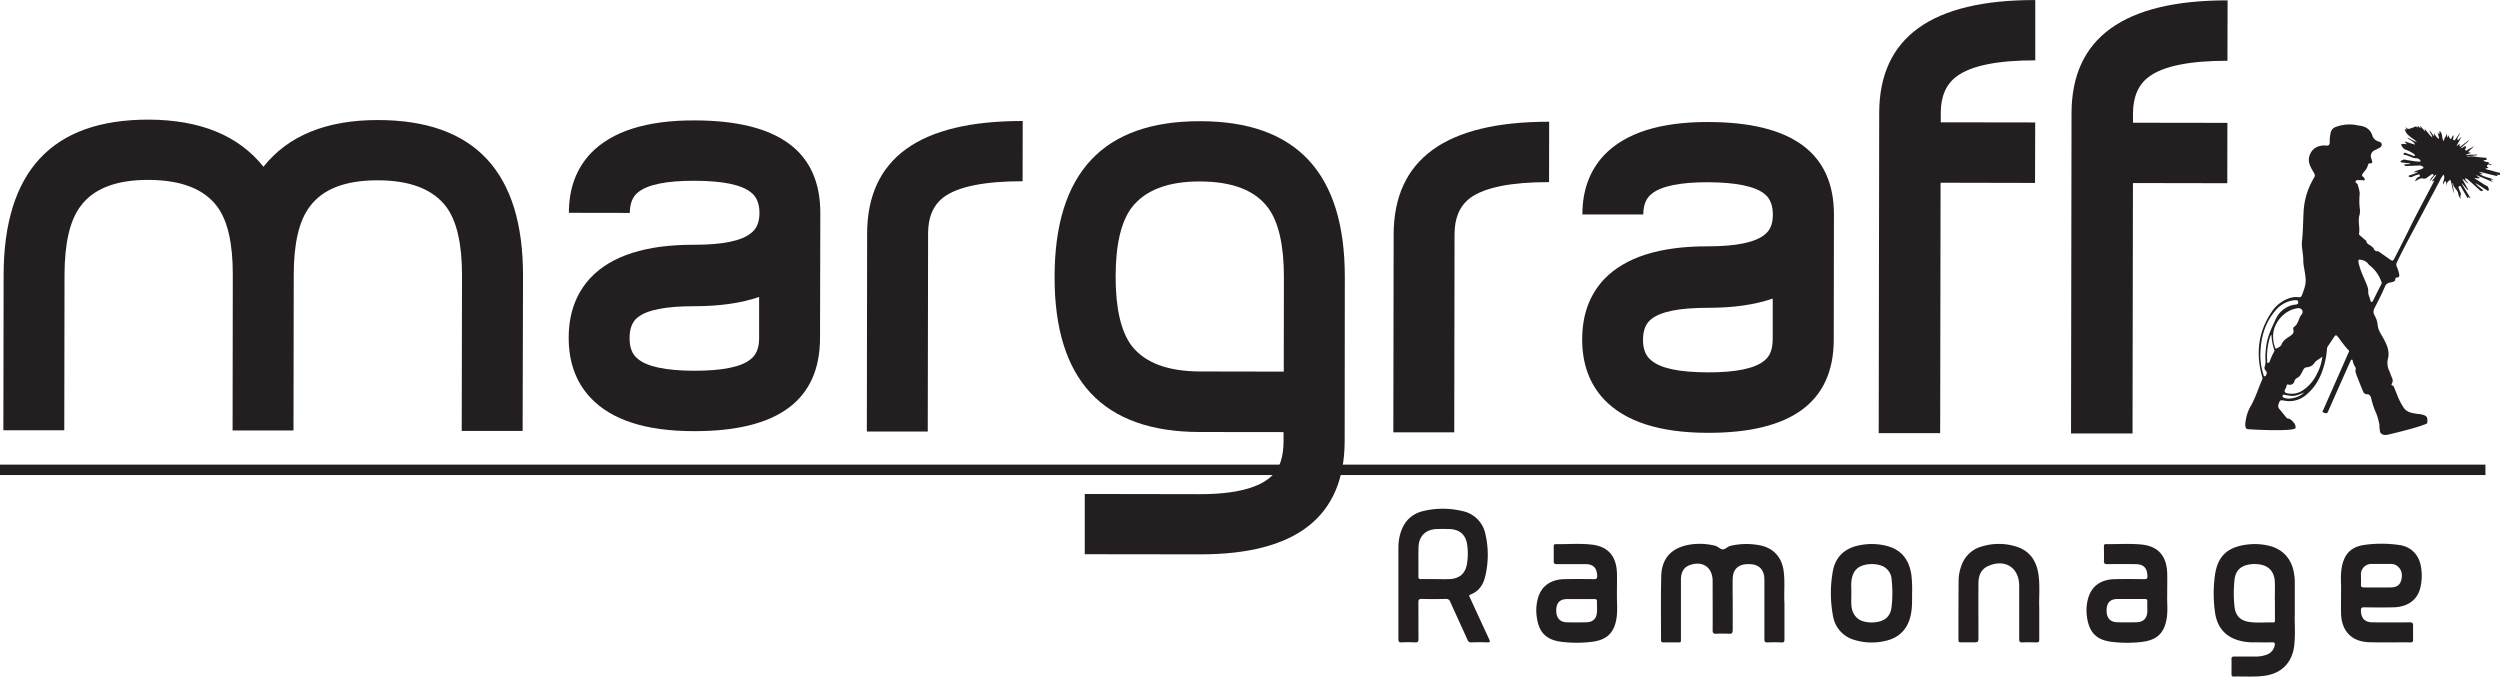
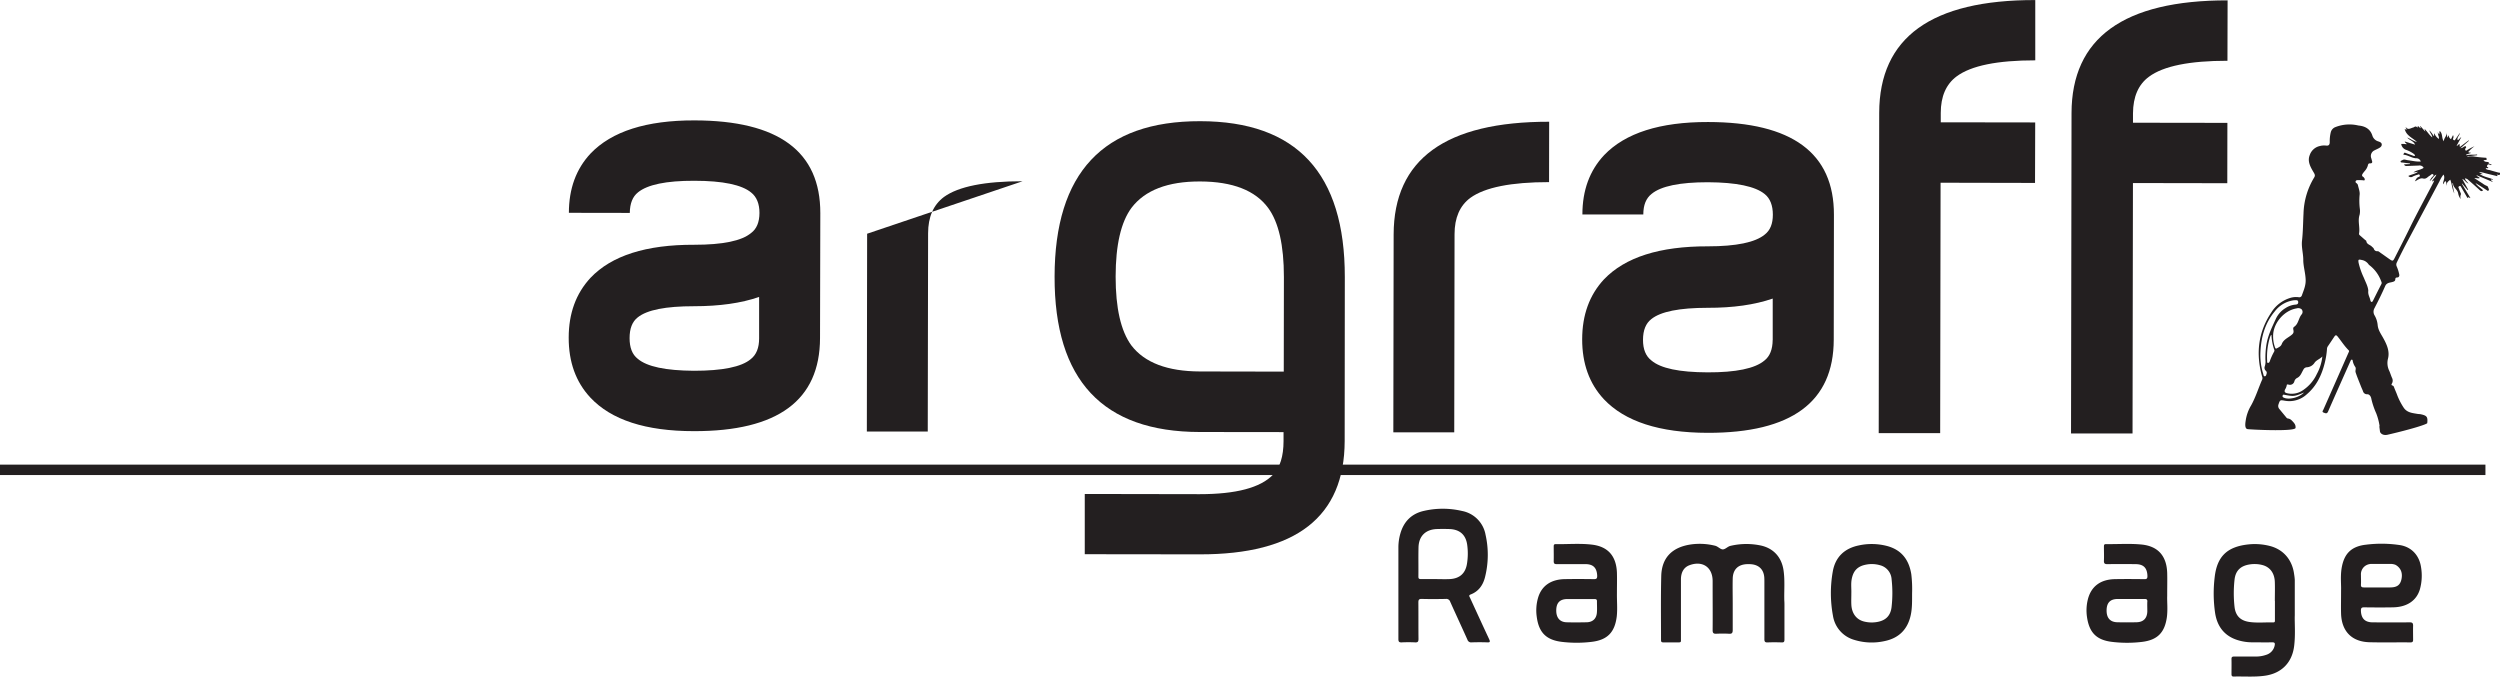
<svg xmlns="http://www.w3.org/2000/svg" id="Layer_1" data-name="Layer 1" viewBox="0 0 1231.36 333.24">
  <defs>
    <style>.cls-1{fill:#231f20;}</style>
  </defs>
  <path class="cls-1" d="M1223.24,672.83c0,5.19,0,10.38,0,15.58,0,1.05-.27,1.43-1.36,1.39-2.3-.08-4.6-.1-6.89,0-1.32.06-1.64-.39-1.63-1.66,0-9.29,0-18.58,0-27.87,0-.82,0-1.64-.05-2.46-.28-3.82-2.51-6.12-6.32-6.51a16,16,0,0,0-2-.06c-4.56.13-7.12,2.58-7.23,7.15-.1,4.05,0,8.09,0,12.14,0,4.37,0,8.74,0,13.11,0,1.39-.3,2-1.81,1.89a56.29,56.29,0,0,0-6.23,0c-1.43.07-1.87-.37-1.85-1.83.07-7,0-13.89,0-20.83v-3.28c0-6.84-5-10.22-11.43-7.81-2.68,1-4.17,3.38-4.18,7,0,9.51,0,19,0,28.53,0,.49,0,1,0,1.47.07.79-.27,1-1,1q-3.85,0-7.71,0c-.88,0-1.1-.33-1.1-1.16,0-10.49-.15-21,.11-31.48.22-9,5.27-14.22,14.61-15.6a31.36,31.36,0,0,1,11.89.63c1.47.35,2.64,1.86,3.88,1.81s2.34-1.45,3.75-1.75a34.27,34.27,0,0,1,15.28-.08c6.06,1.48,9.84,5.78,10.8,12,.76,5,.26,10,.4,15.06C1223.27,670.42,1223.24,671.63,1223.24,672.83Z" transform="translate(-344.32 -373.38)" />
-   <path class="cls-1" d="M1348.74,672.76c0,5.92,0,10.78,0,15.64,0,1.05-.3,1.43-1.38,1.4-2.3-.07-4.6-.11-6.89,0-1.36.07-1.61-.46-1.61-1.68,0-7.54,0-15.08,0-22.62,0-1.2,0-2.4,0-3.6,0-8.93-7-13.42-15.25-9.74-3.62,1.62-4.79,4.8-4.82,8.45-.07,8.74,0,17.48,0,26.21,0,2.95,0,2.95-2.89,2.95-1.91,0-3.83,0-5.74,0-.92,0-1.22-.28-1.22-1.21,0-9.78,0-19.56.08-29.33a21.49,21.49,0,0,1,1.27-6.91,14.71,14.71,0,0,1,10.06-9.75,28.6,28.6,0,0,1,17,0c6.7,2.07,10,7,11,13.71C1349.18,662.12,1348.53,668,1348.74,672.76Z" transform="translate(-344.32 -373.38)" />
  <path class="cls-1" d="M1077.77,688.16c-3.18-6.77-6.28-13.57-9.41-20.37-.28-.61-.8-1.18.35-1.62,3.85-1.48,6-4.52,7-8.34a45,45,0,0,0,.3-21.11,14.52,14.52,0,0,0-11.55-11.66,41.29,41.29,0,0,0-19,0c-6,1.41-9.77,5.3-11.43,11.23a24.81,24.81,0,0,0-.94,6.63c0,7.38,0,14.76,0,22.14h0c0,7.7,0,15.41,0,23.11,0,1.33.41,1.66,1.66,1.61a65.24,65.24,0,0,1,6.56,0c1.43.08,1.69-.47,1.68-1.77-.07-6,0-11.91-.06-17.87,0-1.31.27-1.8,1.69-1.76,3.93.1,7.87.08,11.81,0a2,2,0,0,1,2.19,1.42c2.79,6.23,5.68,12.42,8.47,18.65a1.89,1.89,0,0,0,2.08,1.32c2.56-.08,5.14-.09,7.7,0C1078.3,689.86,1078.35,689.41,1077.77,688.16ZM1066.88,651c-.74,4.85-3.68,7.39-8.58,7.61-2.35.1-4.7,0-7,0v0c-2.35,0-4.7,0-7,0-.92,0-1.38-.14-1.36-1.23.06-4.81-.06-9.62.06-14.42.14-5.53,3.49-8.79,9-9,2.07-.06,4.15-.07,6.23,0,5,.18,8,2.72,8.73,7.63A31.51,31.51,0,0,1,1066.88,651Z" transform="translate(-344.32 -373.38)" />
  <path class="cls-1" d="M1474.6,676.46c0-7.35,0-12.37,0-17.4a23.71,23.71,0,0,0-.31-2.77c-.9-7.15-5.27-12.28-12-14a29.68,29.68,0,0,0-10.74-.74c-10.24,1.15-15.24,5.87-16.4,16.12a66.45,66.45,0,0,0,.21,17.65c1.07,6.94,4.91,11.67,11.85,13.56a24.17,24.17,0,0,0,6.16.87c3.39,0,6.78.08,10.16,0,1.24,0,1.37.5,1.18,1.48a6,6,0,0,1-4.15,4.67,15.19,15.19,0,0,1-5.31.85c-3.5,0-7,0-10.5,0-1,0-1.35.29-1.32,1.3.06,2.46,0,4.92,0,7.38,0,.83.26,1.2,1.12,1.18,5.13-.14,10.28.32,15.4-.42,8.17-1.17,13.37-6.49,14.35-14.69C1475,685.72,1474.45,679.93,1474.6,676.46Zm-9.78-7.08c0,3.12,0,6.23,0,9.34,0,.59.12,1.24-.84,1.22-3.88-.09-7.78.33-11.62-.2-4.49-.61-6.92-3-7.43-7.45a60,60,0,0,1,0-13.4c.51-4.54,3.07-6.86,7.57-7.52a15.34,15.34,0,0,1,6.18.32c3.74,1,6,4,6.1,8.52.1,3.06,0,6.12,0,9.17Z" transform="translate(-344.32 -373.38)" />
  <path class="cls-1" d="M1536.77,652.63c-.89-5.75-4.67-9.84-10.39-10.77a61.24,61.24,0,0,0-16.67-.2c-7.43.82-11,4.59-12.1,12-.57,3.91-.1,7.86-.21,10.47,0,4.71-.09,8.1,0,11.48.27,8.72,5.3,13.88,14,14.1,6.72.18,13.45,0,20.17.08,1,0,1.34-.35,1.31-1.33,0-2.29-.07-4.59,0-6.88,0-1.29-.37-1.68-1.68-1.67-6.06.06-12.13.05-18.2,0-3.87,0-5.69-1.92-5.83-5.74,0-1.31.34-1.67,1.64-1.65,4.75.06,9.51.09,14.26,0,6.91-.16,11.56-3.37,13.19-9A25,25,0,0,0,1536.77,652.63Zm-9.72,6.44c-.67,2.55-2.24,3.63-5.44,3.65-4.31,0-8.62,0-12.92,0-1.11,0-1.58-.27-1.5-1.45.09-1.58,0-3.16,0-4.74a5.06,5.06,0,0,1,2.92-4.9,5.72,5.72,0,0,1,2.68-.49c2.92,0,5.84,0,8.77,0a6.45,6.45,0,0,1,2.68.46C1526.92,653.13,1527.9,655.77,1527.05,659.07Z" transform="translate(-344.32 -373.38)" />
  <path class="cls-1" d="M1411.76,667c0-4.77.09-8.1,0-11.43-.27-8.41-4.56-13.24-12.78-14-5.77-.55-11.59-.11-17.38-.19-1,0-1,.57-1,1.28,0,2.3.09,4.6,0,6.89-.07,1.42.47,1.72,1.78,1.7,4.59-.07,9.19-.06,13.78,0,4,0,5.75,1.91,5.87,5.86,0,1.27-.36,1.55-1.56,1.53-4.87-.06-9.74-.1-14.6,0-7.1.18-11.62,3.66-13.21,10.05a22.39,22.39,0,0,0-.4,8.63c1.11,7.61,4.64,11.29,12.28,12.21a61.89,61.89,0,0,0,14.9,0c7.57-.94,11.09-4.6,12.16-12.13C1412.11,673.49,1411.65,669.54,1411.76,667Zm-9.79,2.63c-.08,1.63,0,3.27,0,4.9-.12,3.42-1.92,5.26-5.31,5.34q-4.74.11-9.48,0c-3.53-.09-5.3-2.13-5.27-5.87s1.77-5.53,5.33-5.59c2.18,0,4.36,0,6.54,0h0c2.29,0,4.58,0,6.87,0C1401.55,668.41,1402,668.59,1402,669.67Z" transform="translate(-344.32 -373.38)" />
  <path class="cls-1" d="M1140.73,665.53c0-3.33.09-6.67,0-10-.29-8.17-4.31-12.91-12.2-13.88-6-.73-12-.16-18-.26-.87,0-.94.51-.94,1.18,0,2.4.06,4.81,0,7.21,0,1.19.41,1.48,1.52,1.46,4.7,0,9.4,0,14.1,0,3.9,0,5.65,1.89,5.8,5.77,0,1.3-.35,1.64-1.63,1.62-4.81-.06-9.63-.09-14.44,0-6.83.15-11.35,3.39-13.05,9.17a22.4,22.4,0,0,0-.65,9.42c1,7.61,4.58,11.33,12.21,12.29a61.3,61.3,0,0,0,14.89,0c7.74-.93,11.36-4.75,12.31-12.54C1141.05,673.2,1140.67,669.35,1140.73,665.53Zm-9.85,9.35c-.17,3.16-2,4.94-5.12,5s-6.56.1-9.84,0-5.12-2.2-5.08-5.91,1.79-5.44,5.26-5.53h6.56c2.35,0,4.7,0,7,0,.92,0,1.27.27,1.23,1.21C1130.88,671.38,1131,673.14,1130.88,674.88Z" transform="translate(-344.32 -373.38)" />
  <path class="cls-1" d="M1286.11,665.6a63.08,63.08,0,0,0-.38-9.32c-1.1-7-4.66-11.93-11.68-13.9a29.88,29.88,0,0,0-14.13-.37c-7.12,1.45-11.65,5.76-12.88,12.9a61,61,0,0,0,.11,21.84,14.66,14.66,0,0,0,10.42,11.78,29.08,29.08,0,0,0,15,.61c7-1.44,11.33-5.72,12.87-12.77C1286.22,672.8,1286.09,669.2,1286.11,665.6ZM1276,672.4c-.54,4.49-3.11,6.79-7.64,7.42a15.3,15.3,0,0,1-6.17-.38c-3.58-1-5.8-4-6-8.26-.09-1.85,0-3.71,0-5.56.07-2.34-.26-4.7.18-7,.8-4.23,3-6.4,7.19-7.16a14.51,14.51,0,0,1,6.65.29,7.61,7.61,0,0,1,5.81,7A61,61,0,0,1,1276,672.4Z" transform="translate(-344.32 -373.38)" />
-   <path class="cls-1" d="M601.74,585.63l-30,0,.14-76.6q0-23.36-7.75-33.76c-6.55-8.68-17.78-13.06-33.78-13.08s-27.14,4.31-33.49,13Q489,485.47,489,508.86l-.12,76.55-30,0,.1-76.58q.07-23.38-7.74-33.78c-6.51-8.68-17.8-13-33.75-13.06s-27.19,4.3-33.54,13q-7.8,10.36-7.85,33.73l-.12,76.58-30,0,.12-76.42q.11-76.71,71.45-76.58,38.08.12,56.54,23.2,18.27-23,56.37-23,71.61.07,71.47,76.78Z" transform="translate(-344.32 -373.38)" />
  <path class="cls-1" d="M748.22,539.88q-.08,46-62.16,45.86-35.53,0-51-16.58-10.68-11.49-10.63-29.5,0-17.85,10.73-29.43,15.57-16.41,51.09-16.29c14.06,0,23.42-1.92,28-5.79,2.75-2,4.11-5.33,4.14-9.83s-1.39-8-4.09-10.11c-4.57-3.8-13.93-5.79-28-5.79-13.86-.05-23.1,1.92-27.72,5.69-2.7,2.12-4,5.52-4.06,10.14l-30-.05c0-11.87,3.57-21.64,10.72-29.25,10.41-10.85,27.43-16.32,51.12-16.27q62.09.07,62,45.69Zm-30,.12,0-20.36c-8.85,3.07-19.55,4.57-32.08,4.57-13.88,0-23.08,1.78-27.72,5.5-2.7,2.12-4,5.5-4,10.19s1.29,8.07,4,10.19C663,554,672.22,555.9,686.11,556c14,0,23.41-1.87,28-5.74,2.74-2.16,4.11-5.52,4.11-10.21" transform="translate(-344.32 -373.38)" />
-   <path class="cls-1" d="M848,462.65q-28,0-38.72,7.73-7.82,5.81-7.83,17.9l-.17,97.64-30,0,.14-97.42q.08-55.63,76.63-55.52Z" transform="translate(-344.32 -373.38)" />
+   <path class="cls-1" d="M848,462.65q-28,0-38.72,7.73-7.82,5.81-7.83,17.9l-.17,97.64-30,0,.14-97.42Z" transform="translate(-344.32 -373.38)" />
  <path class="cls-1" d="M1006.63,590.63q-.12,55.93-71.45,55.79l-56.57-.07,0-29.67,56.59.1c17.9,0,29.94-3.16,36.12-9.58,3.45-3.51,5.2-9.05,5.2-16.61l0-4.38-41.3-.05q-71.64-.1-71.47-76.51.08-76.71,71.72-76.58,71.31.07,71.23,76.8Zm-30-34.21.07-46.6q0-23.44-7.73-34c-6.38-8.66-17.49-13-33.49-13.06s-27.24,4.33-33.81,12.94q-7.83,10.5-7.85,33.95c0,15.41,2.55,26.77,7.76,33.87,6.51,8.51,17.8,12.77,33.75,12.82Z" transform="translate(-344.32 -373.38)" />
  <path class="cls-1" d="M1107.3,463.08c-18.7,0-31.59,2.58-38.74,7.73-5.21,3.84-7.81,9.83-7.81,17.9l-.15,97.62-30,0,.15-97.44q.1-55.64,76.6-55.55Z" transform="translate(-344.32 -373.38)" />
  <path class="cls-1" d="M1247.52,540.68q-.07,46-62.14,45.89-35.57-.08-51.12-16.59-10.68-11.52-10.65-29.5T1134.33,511q15.62-16.38,51.2-16.29c14,0,23.34-1.95,28-5.79,2.7-2.09,4-5.33,4-9.8s-1.31-8-4-10.14c-4.62-3.8-13.93-5.77-28-5.84-13.89,0-23.1,1.92-27.72,5.74-2.73,2.14-4.09,5.5-4.09,10.12l-30,0q0-17.81,10.72-29.23c10.41-10.87,27.48-16.34,51.17-16.29q62.12.07,62,45.72Zm-30.06.14,0-20.38q-13.32,4.6-32.06,4.55-20.82,0-27.72,5.55c-2.72,2.11-4.09,5.47-4.11,10.16s1.36,8.07,4.09,10.19c4.59,3.94,13.81,5.84,27.72,5.89s23.35-1.88,28-5.82q4-3.13,4.06-10.14" transform="translate(-344.32 -373.38)" />
  <path class="cls-1" d="M1346.66,463.48l-46.52-.1-.2,123.35-30.27,0,.24-157.75q.1-55.71,76.87-55.57l0,29.69c-18.66,0-31.57,2.6-38.72,7.9-5.2,3.85-7.83,9.88-7.83,18l0,4.62,46.52.07Z" transform="translate(-344.32 -373.38)" />
  <path class="cls-1" d="M1441.36,463.62l-46.47-.08-.2,123.35-30.3,0,.25-157.73q.06-55.67,76.87-55.6l-.07,29.75c-18.61,0-31.52,2.57-38.65,7.85-5.23,3.84-7.83,9.88-7.88,18.05v4.62l46.5.07Z" transform="translate(-344.32 -373.38)" />
  <rect class="cls-1" y="228.85" width="1224.19" height="5.13" />
  <path class="cls-1" d="M1516.22,583.26c.12.93.27,2.06.35,2.69s1.26,2.16,3.86,1.53c11.78-2.73,19.36-5.15,19.42-5.72.31-3-.14-3.66-3.12-4.32-.57-.13-1.17-.1-1.75-.2-2.57-.46-5.2-.61-6.86-3.25a31.59,31.59,0,0,1-3.13-6.16c-.43-1.2-1-2.36-1.43-3.55-.17-.42-.31-.88-.81-1-.66-.2-.58-.58-.3-1a2.93,2.93,0,0,0,0-2.87c-.47-1.08-.81-2.22-1.28-3.31a8.69,8.69,0,0,1-.66-6.07c.93-3.59-.56-6.94-2.32-10.11-1.1-2-2.47-3.84-2.75-6.28a11.57,11.57,0,0,0-1.52-4.89,3.47,3.47,0,0,1-.1-3.51c1.86-3.6,3.69-7.22,5.3-10.94.74-1.69,2.27-1.68,3.49-2,.89-.26,1.42-.44,1.5-1.3.06-.65.15-.92.93-.94s1.2-.64,1-1.56a19.64,19.64,0,0,0-1.18-3.77,2.23,2.23,0,0,1,0-2.07q2.71-5.67,5.68-11.21,7.65-14.35,15.3-28.71a16.21,16.21,0,0,1,2-3.38c1,1.69-.25,3.1-.24,4.79.6-.55.62-1.3,1.23-1.55.66.64.2,1.53.72,2.27-.41-1.52.68-2.15,1.63-3,.85,2.12.87,4.45,2,6.81-.37-1.88-.66-3.41-1-4.94l.38-.13c-.06,2.13,2.11,3,2.5,4.93a6.45,6.45,0,0,0,1.26,2.9,5,5,0,0,1-.14-1.6c.31-.93.36-.91,0-1.69-.25-.59-.5-1.17-.71-1.78-.14-.42-.57-.89.13-1.27s.84.27,1.07.65c.91,1.53,1.79,3.07,2.68,4.61.31.52.47.61.55.46.48-.89.73.42,1.18.06l-4.22-7,.15-.11,2.74,3.23.27-.18-2.93-5.32c1.32.51,1.7,1.77,3.08,2.3-.72-1-1.54-1.51-1.77-2.56a2.58,2.58,0,0,1,1.72.82c1.85,1.62,3.71,3.24,5.51,4.92.58.53,1,.83,1.71.11-1.24-1.18-2.79-2.06-3.75-3.55,2,1.16,3.86,2.41,5.76,3.64.18.12.6.46.61.17s.37-.79.33-.82c-.54-.42-.27-1.34-1.16-1.61a9.6,9.6,0,0,1-2.11-1.23c-1.25-.79-2.48-1.6-4-2.6,1.17-.08,1.9.36,2.63,0-.29-.64-1.12-.56-1.59-1.46l8,3.37c-.16-.66-.91-.56-.87-1.12.31-.38.68.41,1-.16-2-.93-4.27-1.12-6.45-2.57h1.55l-2-1a8.69,8.69,0,0,1,2.54.38c2,.55,4,1,6,1.49.2.05.55.28.62-.14,0-.12-.24-.29-.46-.54l.53.12c.46.07,1,.4,1.18-.4s-.53-.6-.93-.71c-1.27-.37-2.56-.69-3.82-1.09-.77-.24-1.7-.13-2.32-.83.37-.5.93,0,1.26-.33.12-.53-1-.28-.51-1.23.72-1.35,1.64.42,2.21-.38-1.82-.71-1.82-.71-1.31-1.16-.83-.37-2,.07-2.74-1,.42-.06.69-.08,1-.14s.69.07.55-.31.09-.76-.35-.79c-1.51-.09-3-.22-4.5-.42s-3-.57-4.57.09c0-.12,0-.24,0-.36l4.74-.56c0-.13,0-.26,0-.39-1.79.3-3.59-.09-5.37.43,0-.12,0-.23-.05-.35l2.42-.8c-.42-.33-1,0-1.36-.51a20.56,20.56,0,0,1,3.08-2.81,28.4,28.4,0,0,0-3.3,1.69c-.35.19-.74.66-1.09.38a.82.82,0,0,1,.09-1.2c.33-.33.14-.6-.06-.82s-.48,0-.71.12c-.51.23-.88.76-1.82.8l4.13-3.67-.17-.19-4.3,3.26c-.07-.63-.12-1.09-.16-1.56-.54.23-.69.86-1.45,1l2.32-4.27c-.88.41-1,1.28-1.78,1.44-.52-1.37.89-2.07,1.11-3.59l-2.2,3.19c-.2.28-.31.7-.83.38s-.42-.5-.27-.9a1.9,1.9,0,0,0-.09-1.55c-.39.78-.68,1.38-1,2a2,2,0,0,1-1.08-1.83c-.55.17-.19.82-.74,1-.11-.87-.22-1.7-.33-2.54.28,1.72-1.38,2.74-1.39,4.42-1.19-1.54-.43-3.7-2-5.08-.33.69,0,1.21-.27,1.6-.45-.11-.26-.67-.77-.91.16.68.26,1.21.41,1.73a2.32,2.32,0,0,1,.16,1.52,7.36,7.36,0,0,1-2.24-2.76c-.45.41.26.89-.25,1.36a17.53,17.53,0,0,0-2.13-2.86c.2,1.32,1.31,2.09,1.4,3.48-1.55-1.21-2.39-2.81-3.83-4.26.16.56.24.82.41,1.43l-2.43-2.74c-.43.47.46.6,0,1.06l-1.11-1.05c-.47.06,0,1.07-.48.59-.92-.87-1.35,0-2.07.14-1.12.27-2.4,1.38-3.48-.2-.3.62.51.72.29,1.18-.37.25-.66-.42-.87-.25.78,3.28,3.87,4.31,6,6.32-1.72-.31-3-1.47-4.78-2.15,1.22,1.42,3.11,1.66,3.88,3.5l-5.08-1.56c.09.8.87.77.94,1.37a15.24,15.24,0,0,0-2.69-.16,3.62,3.62,0,0,0,2.66,3,15.26,15.26,0,0,1,3.25,1.7c.47.31.86.6.85,1.19a1,1,0,0,1-.85-.08c-1.29-.47-2.58-.91-3.85-1.41-.5-.2-.57,0-.82.4s-.19.52.1.54c2.09.18,3.81,1.62,5.94,1.73a2.29,2.29,0,0,1,2.36,1.59c-2.22.17-4.33-.4-6.48-.65-.85-.11-1.73-.63-2.61,0-.3.23-.91.19-.84.71s.62.4,1,.45c1.2.17,2.4.31,3.6.46a2.7,2.7,0,0,1,0,.28l-2.91.15c.31.84.91.83,1.51.8l5.75-.21a2.31,2.31,0,0,1,1.7.35c.23.2.62.32.59.69s-.49.42-.8.58c-1.33.68-2.91.76-4.15,1.78l2.31-.34c-1.44,1.12-3.24,1.28-4.8,2.07a1.61,1.61,0,0,0,2.24.25,12.93,12.93,0,0,1,2.18-.8c.39-.11.9-.52,1.18.14s-.28.81-.6.93c-1,.36-1.29,1.33-1.8,2.14,1.32-.55,2.59-1.78,4-1.42,1.61.41,2.21-.72,3.2-1.28a7,7,0,0,0,.88-.66c.32-.25.66-.35,1,0s0,.64-.23.92a6,6,0,0,0-1.53,2.3c1.38-1,1.78-2.53,3.29-3.19-.49,1.4-1.61,2.14-2.14,3.26.5.25.57-.49,1.06-.24-.15.32-.3.65-.46,1-3.85,7.44-7.91,14.78-11.59,22.32-2.42,4.95-4.93,9.85-7.43,14.76-.79,1.55-1,1.58-2.45.6l-4.8-3.4c-.36-.26-.71-.62-1.21-.56a1.68,1.68,0,0,1-1.78-1.2c-.22-.5-.65-.74-1-1.1-.86-.92-2.51-1.06-2.7-2.69,0-.24-.44-.43-.68-.64-.79-.69-1.57-1.39-2.37-2.07-.33-.28-.62-.57-.54-1,.56-3.05-.74-6.14.27-9.2a8.73,8.73,0,0,0,.11-3.11,32.26,32.26,0,0,1-.1-6.67c.24-1.59-.51-3.34-.86-5a1.77,1.77,0,0,0-.57-.75c-.29-.28-.72-.45-.53-1s.67-.59,1.12-.59c.82,0,1.64,0,2.46.07.3,0,.64.27.85-.12a.8.8,0,0,0-.14-.89c-.16-.22-.29-.5-.51-.62-.81-.46-.72-1-.27-1.67.3-.46.66-.86,1-1.29a6.78,6.78,0,0,0,1.52-2.73c.15-.7.35-1.05,1.12-1,1,0,1.19-.49.89-1.34-.12-.34-.18-.71-.29-1.06a3.08,3.08,0,0,1,1.68-4.08c.59-.32,1.22-.58,1.83-.9.78-.41,1.6-.89,1.61-1.87s-.93-1.3-1.68-1.57a4.27,4.27,0,0,1-2.93-2.8c-1-3.24-3.42-4.64-6.62-5-.22,0-.44-.08-.67-.12a19,19,0,0,0-11,.9,3.7,3.7,0,0,0-2.19,2.45,18.19,18.19,0,0,0-.53,4.87c0,1.43-.58,1.94-1.93,1.74a8,8,0,0,0-2.91.23,6.76,6.76,0,0,0-5,4.44c-1.31,3.21.46,6.08,2,8.69.61,1,.68,1.57.15,2.41a36,36,0,0,0-5.23,17.73c-.23,4.43-.24,8.91-.73,13.28-.38,3.32.62,6.33.61,9.5s1.08,6.48,1.18,9.85c.09,2.9-1,5.19-1.87,7.68a1.33,1.33,0,0,1-1.64.88,9.76,9.76,0,0,0-4.19.39,16.7,16.7,0,0,0-9.3,7.26c-6.42,9.68-7.57,20.19-4.5,31.27a2.18,2.18,0,0,1,.12,1.57c-1.88,4.25-3.22,8.73-5.48,12.8a19.92,19.92,0,0,0-2.64,7.26c-.09.7-.84,4.17.88,4.43s23.94,1.34,23.64-.67c.12-1.49-.58-2.3-2-3.72a3.17,3.17,0,0,0-1.92-.86,1.7,1.7,0,0,1-.72-.6q-1.66-2-3.29-4a2.26,2.26,0,0,1-.49-2.28c.75-2.24.79-2.28,3.1-1.86a12.63,12.63,0,0,0,10.88-3.18c4.78-4.07,7.32-9.43,8.81-15.39a39.72,39.72,0,0,0,1.11-6.86,2.44,2.44,0,0,1,.37-1.28c1.11-1.62,2.18-3.25,3.27-4.88.47-.7.89-.91,1.55-.1,1.83,2.26,3.38,4.75,5.46,6.81.46.45.1.87-.07,1.25q-6.16,14-12.35,28c-.22.51-.9,1.12.2,1.51.88.31,1.56.71,2.13-.61,3.49-8,7.08-16,10.64-24,.14-.33.3-.66.46-1s.27-.52.59-.5.41.38.43.61a7.54,7.54,0,0,0,1.26,3c.54.86-.13,1.74.17,2.66.77,2.34,1.74,4.6,2.63,6.89.31.8.7,1.58,1,2.38a2,2,0,0,0,2.12,1.5c1.27,0,1.9,1.49,2,2.32a38.2,38.2,0,0,0,2.39,7.07,28.87,28.87,0,0,1,1.69,6.46m-47-14.07c-.47-.18-1-.46-.79-1.09s.57-.48,1-.39c4.6.84,4.73.83,9.55-1.15-2.33,2.43-7.16,3.66-9.76,2.63m-8.1-17.25c-.46-.09-.29-.62-.3-.94a32.25,32.25,0,0,1,1.32-11.47,8.94,8.94,0,0,1,.39-1c0-.1.17-.17.41-.39a24.68,24.68,0,0,0,1.44,7.55,1.1,1.1,0,0,1-.15.77,29.89,29.89,0,0,0-2.13,4.72c-.14.45-.47.88-1,.78m13.46-30.86c.66,0,1.48-.14,1.55.86s-.52,1.25-1.38,1.31a10.46,10.46,0,0,0-4.85,1.69,12.21,12.21,0,0,0-4.78,5.31c-1.88,4.09-3.9,8.12-4.64,12.65a41.73,41.73,0,0,0-.5,7.49,7.62,7.62,0,0,1-.3,3.2,2,2,0,0,0,.52,2.27,1.27,1.27,0,0,1,.37,1.37c-.15.51-.25,1.24-.81,1.32-.73.1-.71-.72-.85-1.18a30.41,30.41,0,0,1-1.42-9.57c.17-7.86,2-15.16,7.18-21.32a14.14,14.14,0,0,1,8.56-5.25,6.89,6.89,0,0,1,1.35-.15m3.22,4.48a1.94,1.94,0,0,1,0,2.54c-1.54,1.85-1.51,4.61-3.66,6.07-.72.48-.42,1.25-.33,1.89.19,1.21-.39,1.7-1.36,2.43-1.59,1.21-3.63,2.08-4.42,4.19-.42,1.13-1.47,1.57-2.41,2.1-.7.4-.82-.24-1-.71a15.75,15.75,0,0,1-.85-5.23c-.09-6.34,5.32-12.73,11.6-13.74a2.62,2.62,0,0,1,2.45.46m6.33,26.35c1-1.41,2.56-1.77,3.87-3.11a23.1,23.1,0,0,1-2.71,8.61,19.3,19.3,0,0,1-6.85,8,9.7,9.7,0,0,1-7.93,1.45c-1-.27-1.34-.79-.9-1.78a5.94,5.94,0,0,0,.86-2.13c0-.53.54-.38.87-.31a2.24,2.24,0,0,0,2.9-1.69,2.68,2.68,0,0,1,1.39-1.61c1.66-.82,2.12-2.55,3-4a2,2,0,0,1,1.75-1.23,4.86,4.86,0,0,0,3.77-2.2m32.92-38.76c-1.37,2.63-2.68,5.28-4,7.92-.19.37-.38.87-.8.86s-.57-.57-.64-.93c-.29-1.41-1.24-2.67-1-4.57-.12-2.06-1.29-4.17-2.16-6.34a36.34,36.34,0,0,1-2.62-7.44c-.26-1.59-.09-1.76,1.51-1.4a5.12,5.12,0,0,1,3.38,2.12,1.76,1.76,0,0,0,.37.4,17.31,17.31,0,0,1,5.82,7.86c.21.52.45.92.14,1.52" transform="translate(-344.32 -373.38)" />
</svg>